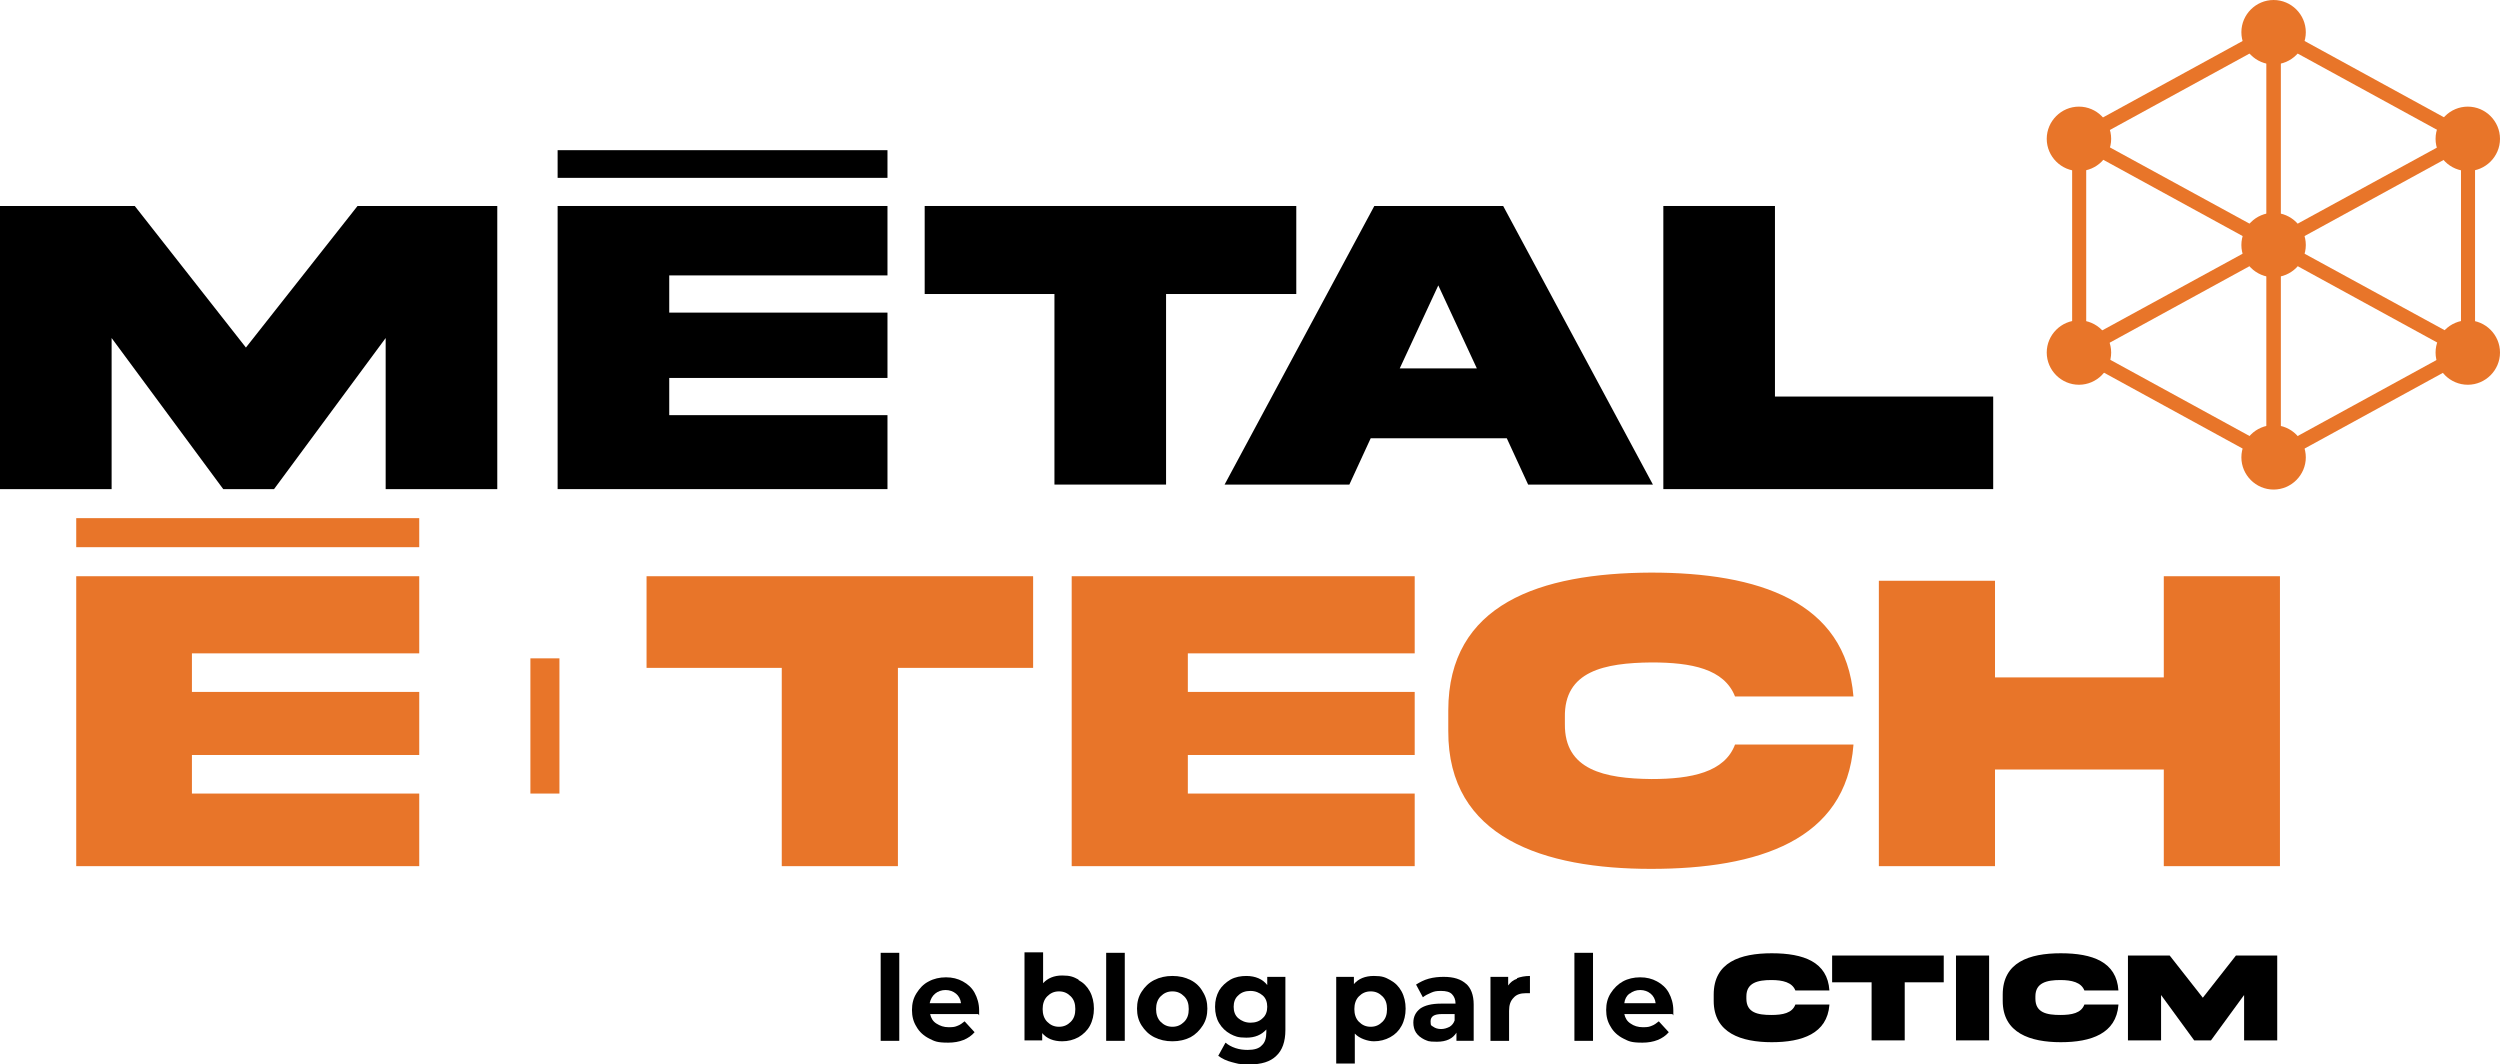
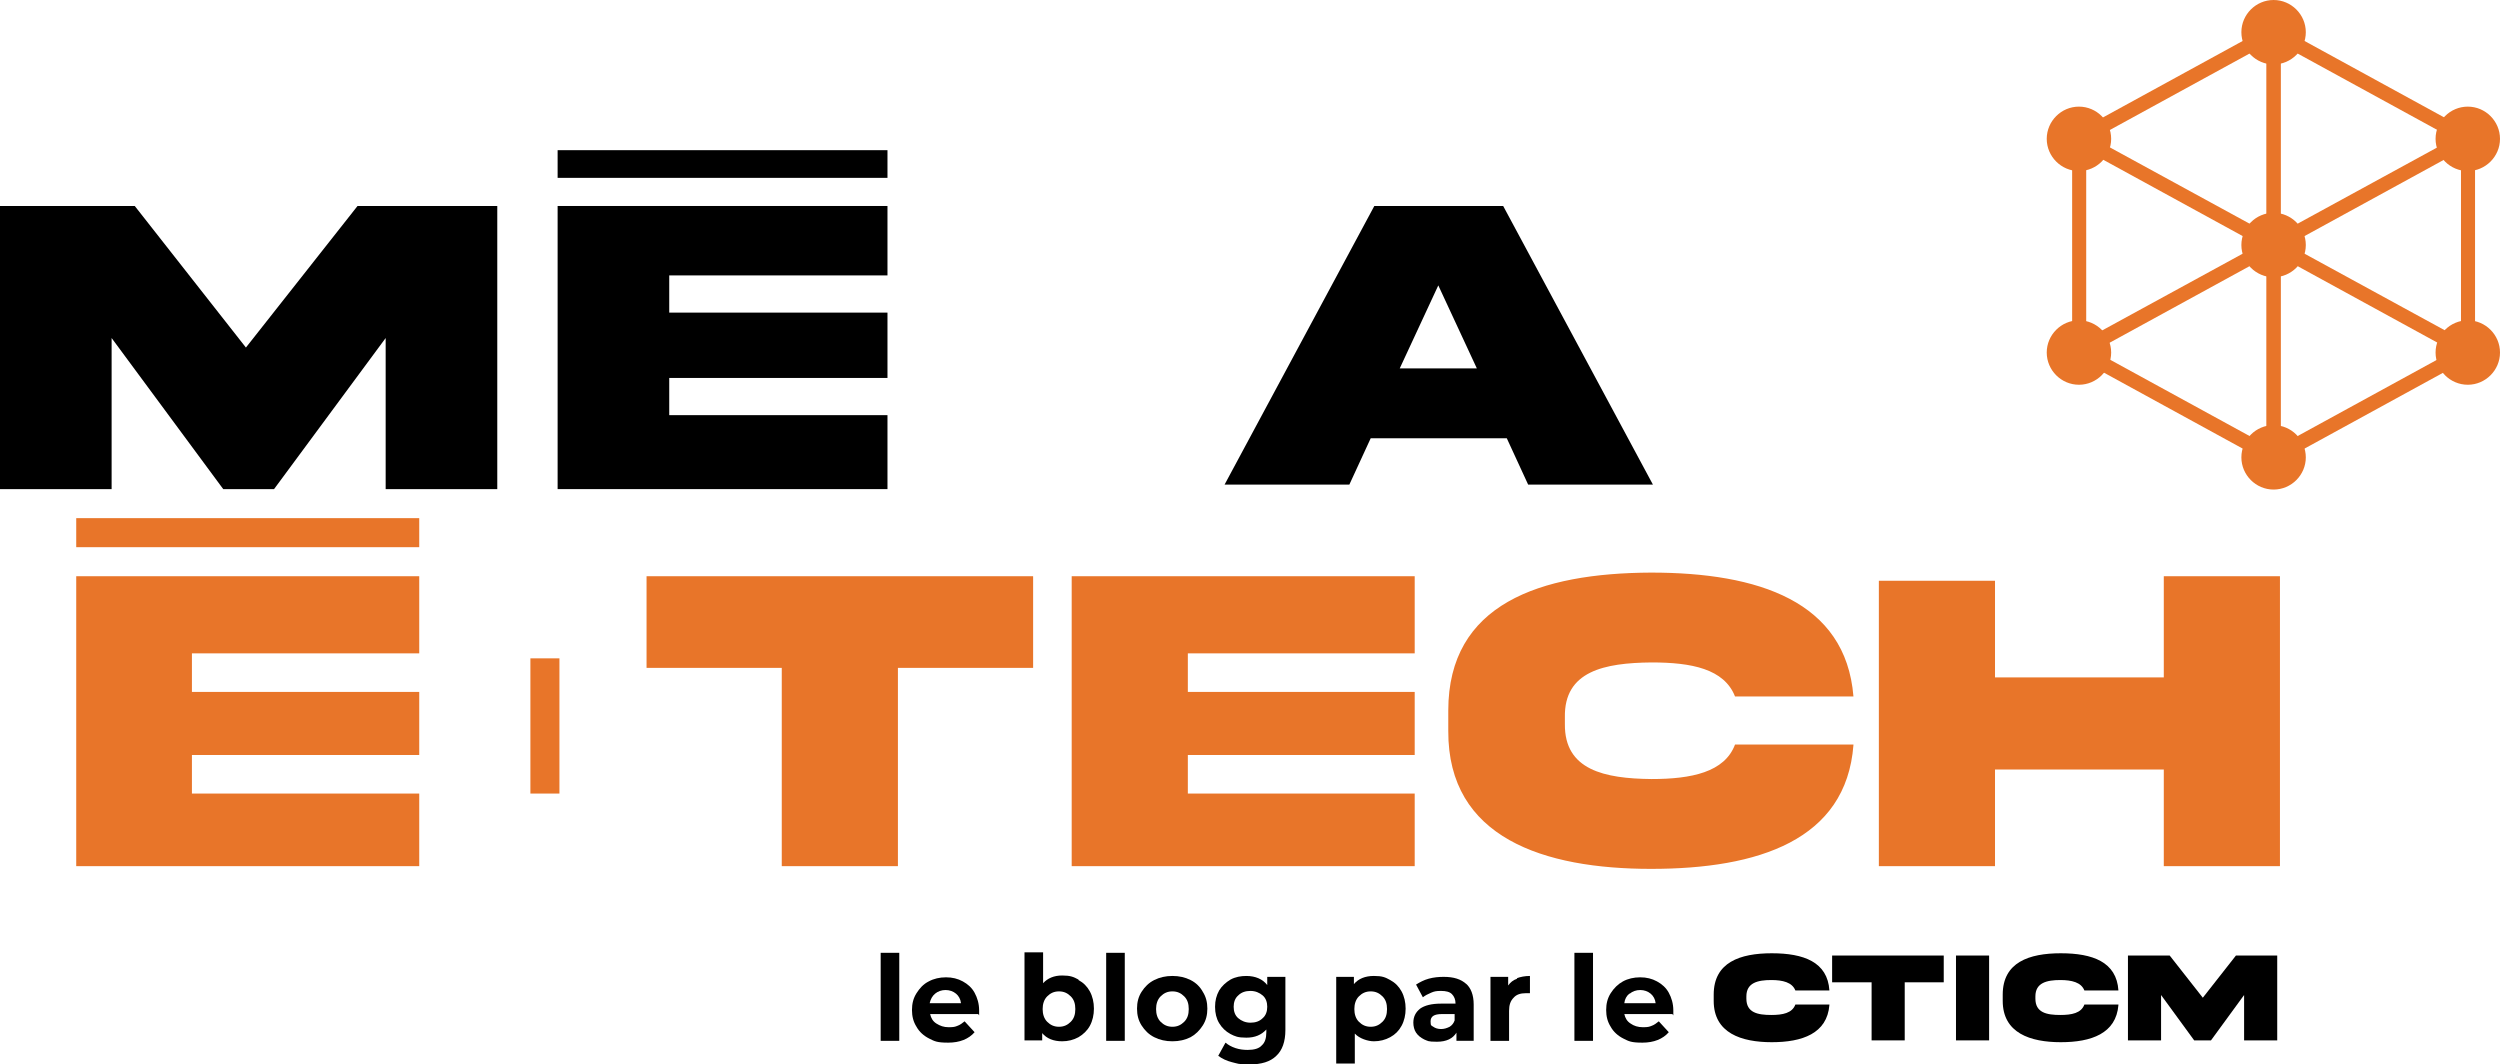
<svg xmlns="http://www.w3.org/2000/svg" id="Calque_1" viewBox="0 0 551 234.6">
  <defs>
    <style>
      .cls-1 {
        fill: #e87529;
      }
    </style>
  </defs>
  <g id="Calque_1-2" data-name="Calque_1">
    <g>
      <polygon points="78.8 45.4 54.2 76.6 29.7 45.4 0 45.4 0 107.8 24.6 107.8 24.6 74.5 49.2 107.8 60.4 107.8 85 74.5 85 107.8 109.6 107.8 109.6 45.4 78.8 45.4" />
      <polygon points="122.9 45.4 195.6 45.4 195.6 60.7 147.5 60.7 147.5 68.9 195.6 68.9 195.6 83.3 147.5 83.3 147.5 91.5 195.6 91.5 195.6 107.8 122.9 107.8 122.9 45.4" />
-       <polygon points="232.4 106.8 232.4 64.8 203.8 64.8 203.8 45.4 285.7 45.4 285.7 64.8 257 64.8 257 106.8 232.4 106.8" />
      <path d="M308.5,81.2h17l-8.5-18.3-8.5,18.3ZM302.8,45.4h28.5l33,61.4h-27.5l-4.7-10.2h-30l-4.7,10.2h-27.5l33-61.4h-.1Z" />
-       <polygon points="391.2 45.4 391.2 87.4 439.3 87.4 439.3 107.8 366.6 107.8 366.6 45.4 391.2 45.4" />
      <rect x="122.9" y="33.1" width="72.7" height="6.1" />
      <g>
        <polygon class="cls-1" points="543.2 78.8 457.5 31.9 459 29.2 544.7 76 543.2 78.8 543.2 78.8" />
        <polygon class="cls-1" points="459 78.8 457.5 76 543.2 29.2 544.7 31.9 459 78.8 459 78.8" />
        <polygon class="cls-1" points="502.7 100.8 499.5 100.8 499.5 7.1 502.7 7.1 502.7 100.8 502.7 100.8" />
        <path class="cls-1" d="M501.1,102.6l-44.4-24.3V29.6l44.4-24.3,44.4,24.3v48.7l-44.4,24.3h0ZM459.8,76.4l41.3,22.6,41.3-22.6V31.5l-41.3-22.6-41.3,22.6v45h0v-.1Z" />
        <path class="cls-1" d="M494,7.1c0-3.9,3.2-7.1,7.1-7.1s7.1,3.2,7.1,7.1-3.2,7.1-7.1,7.1-7.1-3.2-7.1-7.1h0Z" />
        <path class="cls-1" d="M494,100.8c0-3.9,3.2-7.1,7.1-7.1s7.1,3.2,7.1,7.1-3.2,7.1-7.1,7.1-7.1-3.2-7.1-7.1h0Z" />
        <path class="cls-1" d="M536.8,77.7c0-3.9,3.2-7.1,7.1-7.1s7.1,3.2,7.1,7.1-3.2,7.1-7.1,7.1-7.1-3.2-7.1-7.1h0Z" />
        <path class="cls-1" d="M451.1,30.6c0-3.9,3.2-7.1,7.1-7.1s7.1,3.2,7.1,7.1-3.2,7.1-7.1,7.1-7.1-3.2-7.1-7.1h0Z" />
        <path class="cls-1" d="M536.8,30.6c0-3.9,3.2-7.1,7.1-7.1s7.1,3.2,7.1,7.1-3.2,7.1-7.1,7.1-7.1-3.2-7.1-7.1h0Z" />
        <path class="cls-1" d="M494,54c0-3.9,3.2-7.1,7.1-7.1s7.1,3.2,7.1,7.1-3.2,7.1-7.1,7.1-7.1-3.2-7.1-7.1h0Z" />
        <path class="cls-1" d="M451.1,77.7c0-3.9,3.2-7.1,7.1-7.1s7.1,3.2,7.1,7.1-3.2,7.1-7.1,7.1-7.1-3.2-7.1-7.1h0Z" />
      </g>
      <polygon class="cls-1" points="16.8 127 16.8 190.9 92.4 190.9 92.4 174.9 42.3 174.9 42.3 166.4 92.4 166.4 92.4 152.5 42.3 152.5 42.3 144 92.4 144 92.4 127 16.8 127" />
      <polygon class="cls-1" points="172.3 190.9 172.3 147.2 142.5 147.2 142.5 127 227.7 127 227.7 147.2 197.9 147.2 197.9 190.9 172.3 190.9" />
      <polygon class="cls-1" points="236.2 127 311.8 127 311.8 144 261.8 144 261.8 152.5 311.8 152.5 311.8 166.4 261.8 166.4 261.8 174.9 311.8 174.9 311.8 190.9 236.2 190.9 236.2 127" />
      <path class="cls-1" d="M408.5,164.2c-1.6,21-21,27.3-44.6,27.3s-44.8-6.8-44.7-30.4v-4.5c0-23.5,20.2-30.3,44.7-30.4,23.6,0,42.9,6.3,44.6,27.3h-26.1c-2.4-6.1-9.6-7.5-18.4-7.5-10.4.1-19.3,1.9-19.1,12.1v1.5c-.1,10.1,8.7,12,19.1,12.1,8.8,0,16.1-1.5,18.4-7.6h26.1v.1Z" />
      <polygon class="cls-1" points="439.7 169.6 439.7 190.9 414.1 190.9 414.1 128 439.7 128 439.7 149.3 476.9 149.3 476.9 127 502.5 127 502.5 190.9 476.9 190.9 476.9 169.6 439.7 169.6" />
      <rect class="cls-1" x="16.8" y="114.2" width="75.6" height="6.4" />
      <rect class="cls-1" x="116.9" y="145.1" width="6.4" height="29.8" />
      <g>
        <path d="M403.2,221.5c-.5,6.3-6,8.2-12.7,8.2s-12.8-2-12.8-9.1v-1.4c0-7.1,5.8-9.1,12.8-9.1s12.3,1.9,12.7,8.2h-7.5c-.7-1.8-2.8-2.3-5.3-2.3-3,0-5.5.6-5.5,3.6v.5c0,3.1,2.5,3.6,5.5,3.6,2.5,0,4.6-.4,5.3-2.3h7.5v.1Z" />
        <polygon points="412.5 229.3 412.5 216.5 403.8 216.5 403.8 210.6 428.4 210.6 428.4 216.5 419.8 216.5 419.8 229.3 412.5 229.3 412.5 229.3" />
        <polygon points="438.4 210.6 438.4 229.3 431.1 229.3 431.1 210.6 438.4 210.6 438.4 210.6" />
        <g>
          <path d="M466.9,221.5c-.5,6.3-6,8.2-12.7,8.2s-12.8-2-12.8-9.1v-1.4c0-7.1,5.8-9.1,12.8-9.1s12.3,1.9,12.7,8.2h-7.5c-.7-1.8-2.8-2.3-5.3-2.3-3,0-5.5.6-5.5,3.6v.5c0,3.1,2.5,3.6,5.5,3.6,2.5,0,4.6-.4,5.3-2.3h7.5v.1Z" />
          <polygon points="469 210.6 478.2 210.6 485.5 219.9 492.8 210.6 501.9 210.6 501.9 229.3 494.6 229.3 494.6 219.3 487.3 229.3 483.6 229.3 476.3 219.3 476.3 229.3 469 229.3 469 210.6 469 210.6" />
        </g>
      </g>
      <g>
        <path d="M194.1,210h4.1v19.4h-4.1v-19.4Z" />
        <path d="M215.6,223.5h-10.6c.2.9.6,1.6,1.4,2.1s1.6.8,2.7.8,1.4-.1,1.9-.3c.6-.2,1.1-.6,1.6-1l2.2,2.4c-1.3,1.5-3.3,2.3-5.8,2.3s-3-.3-4.2-.9c-1.2-.6-2.2-1.5-2.8-2.6-.7-1.1-1-2.3-1-3.7s.3-2.6,1-3.7c.7-1.1,1.5-2,2.7-2.6,1.1-.6,2.4-.9,3.8-.9s2.6.3,3.7.9,2,1.4,2.6,2.5,1,2.4,1,3.9,0,.4,0,1.1l-.2-.3ZM206.1,219c-.6.5-1,1.2-1.2,2.1h6.9c-.1-.9-.5-1.6-1.1-2.1s-1.4-.8-2.3-.8-1.7.3-2.3.8h0Z" />
        <path d="M237.7,216c1.1.6,1.9,1.4,2.5,2.5s.9,2.4.9,3.8-.3,2.7-.9,3.8c-.6,1.1-1.5,1.9-2.5,2.5-1.1.6-2.3.9-3.6.9-1.9,0-3.4-.6-4.4-1.8v1.6h-3.9v-19.4h4.1v6.8c1-1.1,2.4-1.7,4.2-1.7s2.5.3,3.6.9v.1ZM236,225.2c.7-.7,1-1.6,1-2.8s-.3-2.1-1-2.8-1.5-1.1-2.6-1.1-1.9.4-2.6,1.1-1,1.7-1,2.8.3,2.1,1,2.8,1.5,1.1,2.6,1.1,1.9-.4,2.6-1.1Z" />
        <path d="M243.8,210h4.1v19.4h-4.1v-19.4Z" />
        <path d="M254.4,228.6c-1.2-.6-2.1-1.5-2.8-2.6s-1-2.3-1-3.7.3-2.6,1-3.7c.7-1.1,1.6-2,2.8-2.6s2.5-.9,4-.9,2.8.3,4,.9c1.2.6,2.1,1.5,2.7,2.6.7,1.1,1,2.3,1,3.7s-.3,2.6-1,3.7-1.6,2-2.7,2.6c-1.2.6-2.5.9-4,.9s-2.8-.3-4-.9ZM261,225.2c.7-.7,1-1.6,1-2.8s-.3-2.1-1-2.8-1.5-1.1-2.6-1.1-1.9.4-2.6,1.1-1,1.7-1,2.8.3,2.1,1,2.8c.7.7,1.5,1.1,2.6,1.1s1.9-.4,2.6-1.1Z" />
        <path d="M283.3,215.3v11.7c0,2.6-.7,4.5-2,5.7-1.3,1.3-3.3,1.9-5.9,1.9s-2.6-.2-3.9-.5c-1.2-.3-2.2-.8-3-1.4l1.6-2.9c.6.5,1.3.9,2.2,1.2.9.3,1.8.4,2.7.4,1.4,0,2.5-.3,3.1-1,.7-.6,1-1.6,1-2.9v-.6c-1.1,1.2-2.5,1.8-4.4,1.8s-2.5-.3-3.5-.8c-1.1-.6-1.9-1.4-2.5-2.4s-.9-2.2-.9-3.6.3-2.5.9-3.6c.6-1,1.5-1.8,2.5-2.4,1.1-.6,2.3-.8,3.5-.8,2,0,3.6.7,4.6,2v-1.8h4ZM278.3,224.4c.7-.6,1-1.5,1-2.5s-.3-1.9-1-2.5-1.6-1-2.7-1-2,.3-2.7,1c-.7.6-1,1.5-1,2.5s.3,1.9,1,2.5,1.6,1,2.7,1,2-.3,2.7-1Z" />
        <path d="M306.4,216c1.1.6,1.9,1.4,2.5,2.5s.9,2.4.9,3.8-.3,2.7-.9,3.8-1.4,1.9-2.5,2.5-2.3.9-3.6.9-3.2-.6-4.2-1.7v6.6h-4.1v-19.1h3.9v1.6c1-1.2,2.5-1.8,4.4-1.8s2.5.3,3.6.9h0ZM304.7,225.2c.7-.7,1-1.6,1-2.8s-.3-2.1-1-2.8-1.5-1.1-2.6-1.1-1.9.4-2.6,1.1-1,1.7-1,2.8.3,2.1,1,2.8,1.5,1.1,2.6,1.1,1.9-.4,2.6-1.1Z" />
        <path d="M323,216.7c1.2,1,1.8,2.6,1.8,4.7v8h-3.8v-1.8c-.8,1.3-2.2,2-4.3,2s-2-.2-2.8-.5c-.8-.4-1.4-.9-1.8-1.5s-.6-1.4-.6-2.2c0-1.3.5-2.3,1.5-3.1,1-.7,2.5-1.1,4.6-1.1h3.2c0-.9-.3-1.6-.8-2.1s-1.3-.7-2.4-.7-1.5.1-2.2.4-1.3.6-1.8,1l-1.5-2.8c.8-.5,1.7-1,2.8-1.3,1.1-.3,2.2-.4,3.3-.4,2.2,0,3.8.5,5,1.6l-.2-.2ZM319.5,226.3c.5-.3.9-.8,1.1-1.4v-1.4h-2.8c-1.7,0-2.5.5-2.5,1.6s.2.9.6,1.2,1,.5,1.7.5,1.3-.2,1.9-.5h0Z" />
        <path d="M334.3,215.6c.8-.3,1.8-.5,2.9-.5v3.8h-.9c-1.2,0-2.1.3-2.7,1-.7.7-1,1.6-1,2.9v6.6h-4.1v-14.1h3.9v1.9c.5-.7,1.1-1.2,2-1.5l-.1-.1Z" />
        <path d="M347,210h4.1v19.4h-4.1v-19.4Z" />
        <path d="M368.6,223.5h-10.6c.2.9.6,1.6,1.4,2.1.7.5,1.6.8,2.7.8s1.4-.1,1.9-.3c.6-.2,1.1-.6,1.6-1l2.2,2.4c-1.3,1.5-3.3,2.3-5.8,2.3s-3-.3-4.2-.9c-1.2-.6-2.2-1.5-2.8-2.6-.7-1.1-1-2.3-1-3.7s.3-2.6,1-3.7c.7-1.1,1.6-2,2.7-2.6s2.4-.9,3.8-.9,2.6.3,3.7.9c1.1.6,2,1.4,2.6,2.5s1,2.4,1,3.9,0,.4,0,1.1l-.2-.3ZM359.1,219c-.6.5-1,1.2-1.1,2.1h6.9c-.1-.9-.5-1.6-1.1-2.1s-1.4-.8-2.3-.8-1.7.3-2.3.8h-.1Z" />
      </g>
    </g>
  </g>
</svg>